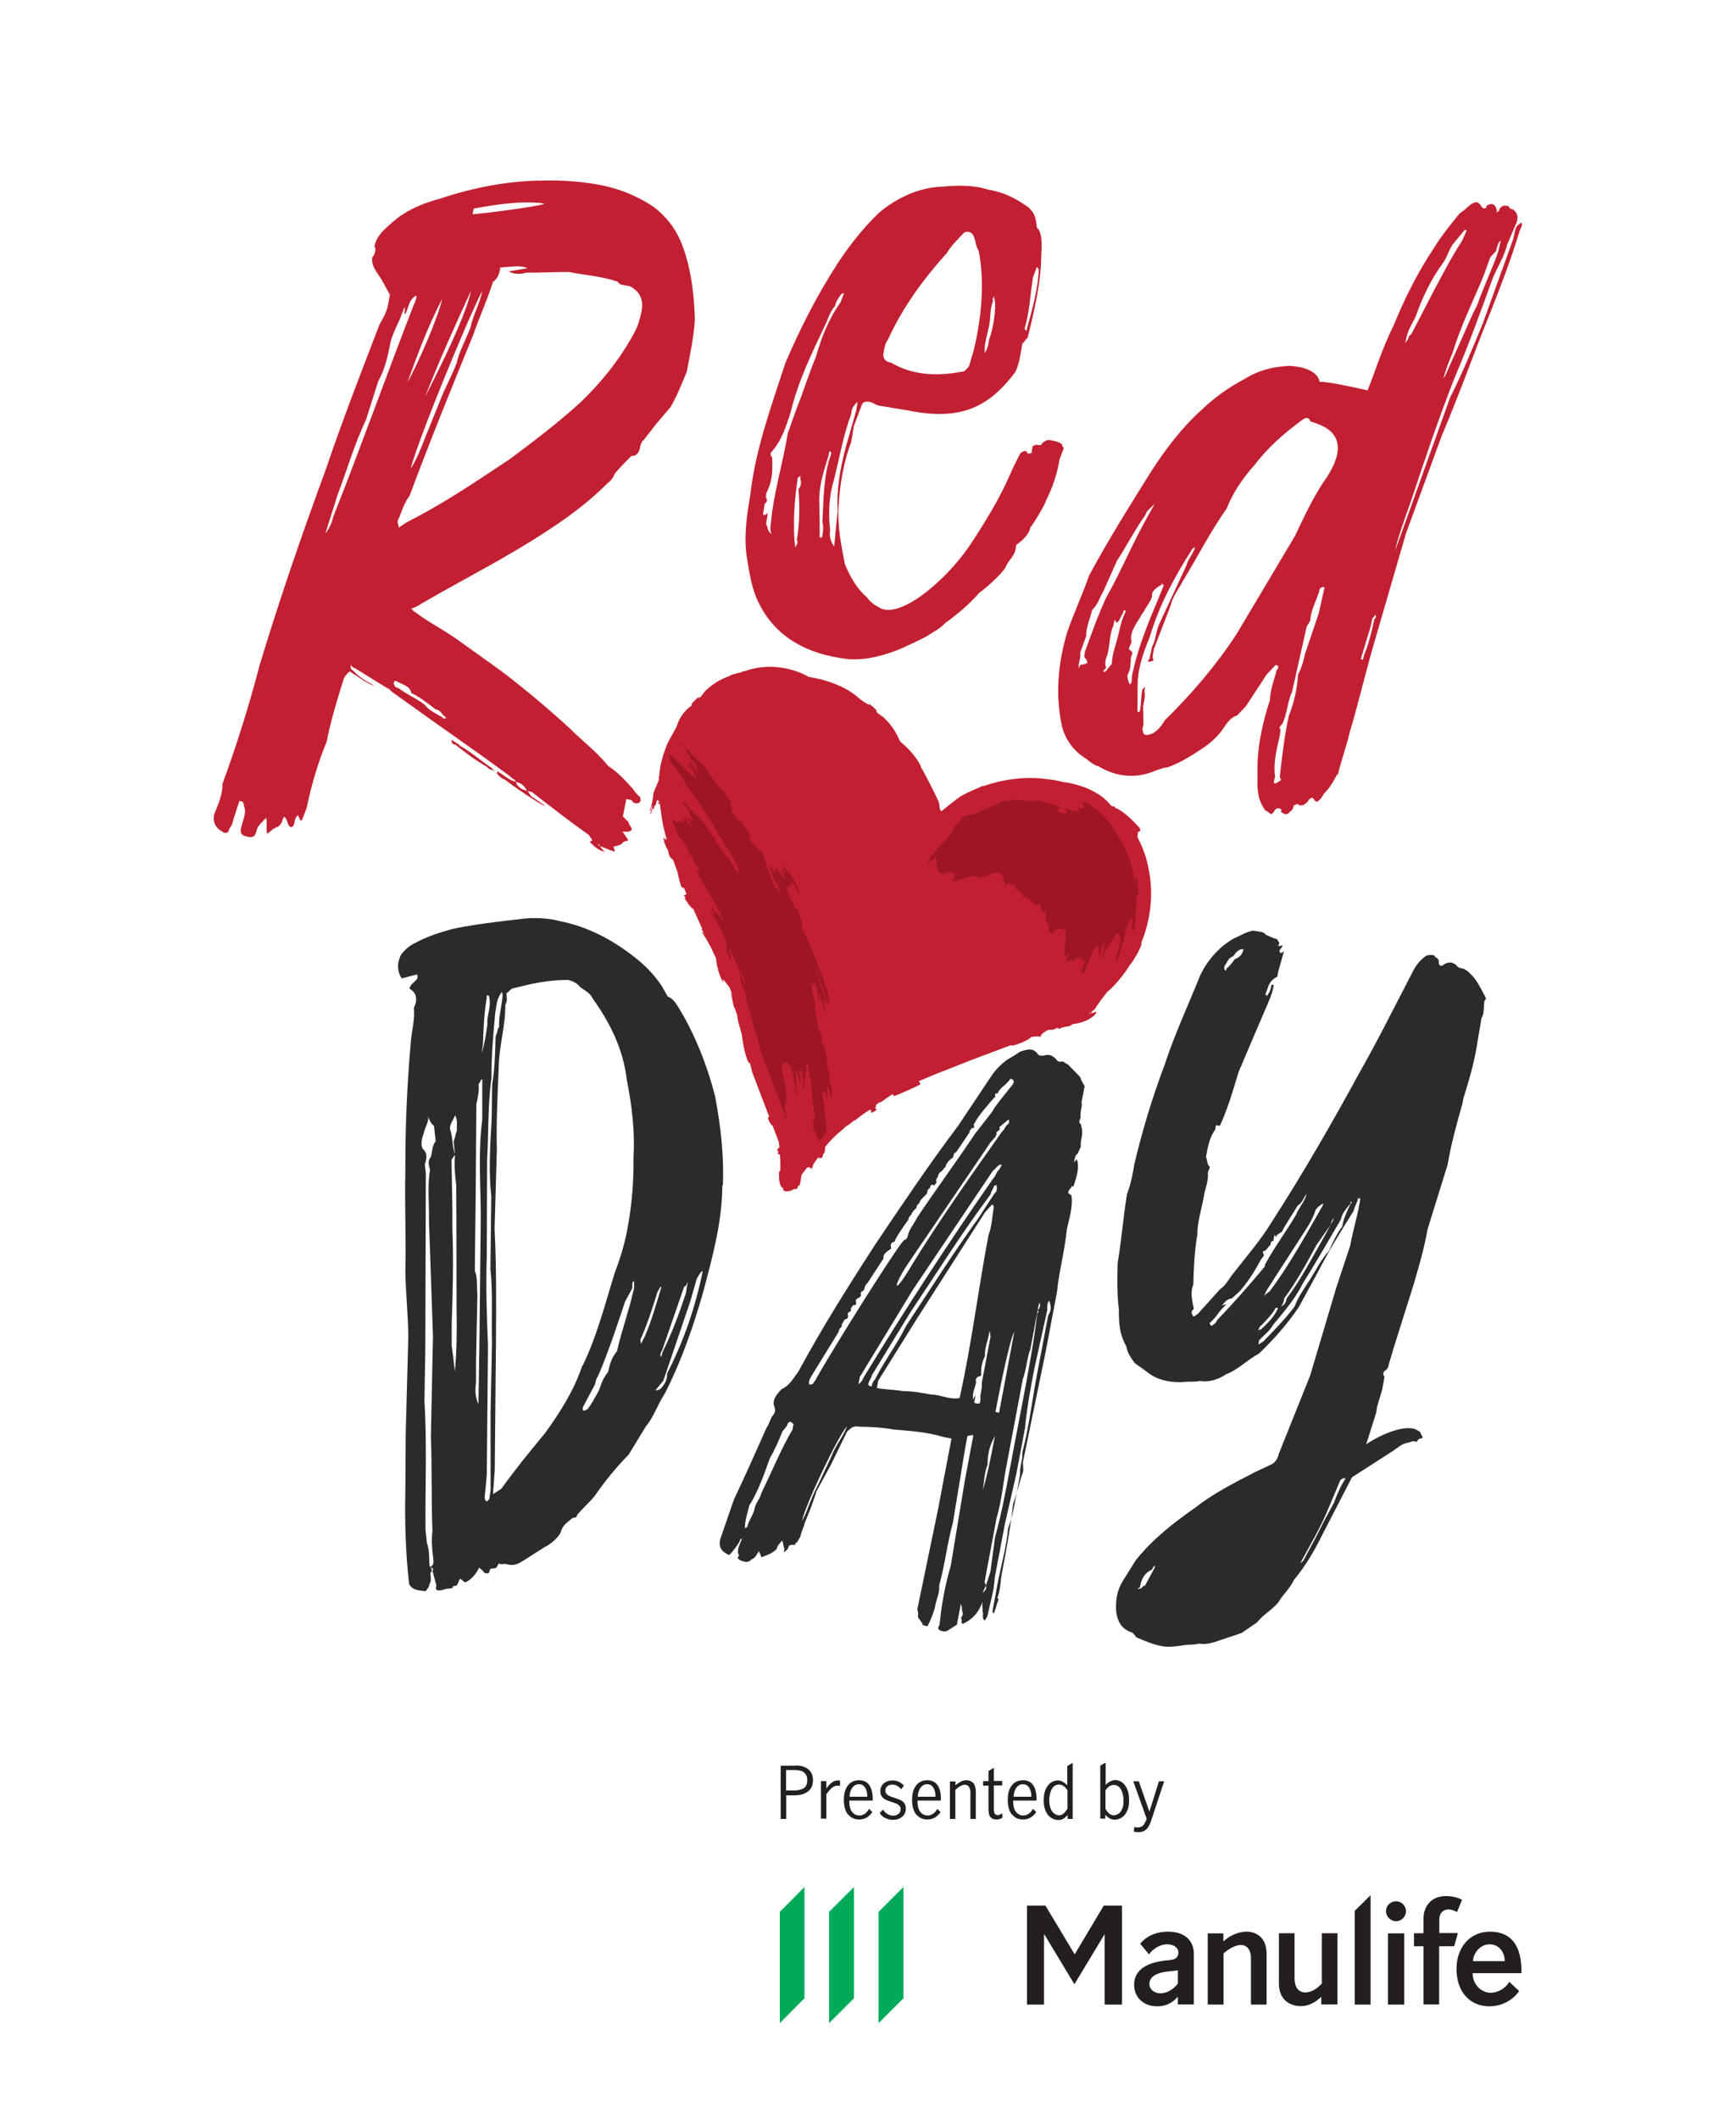
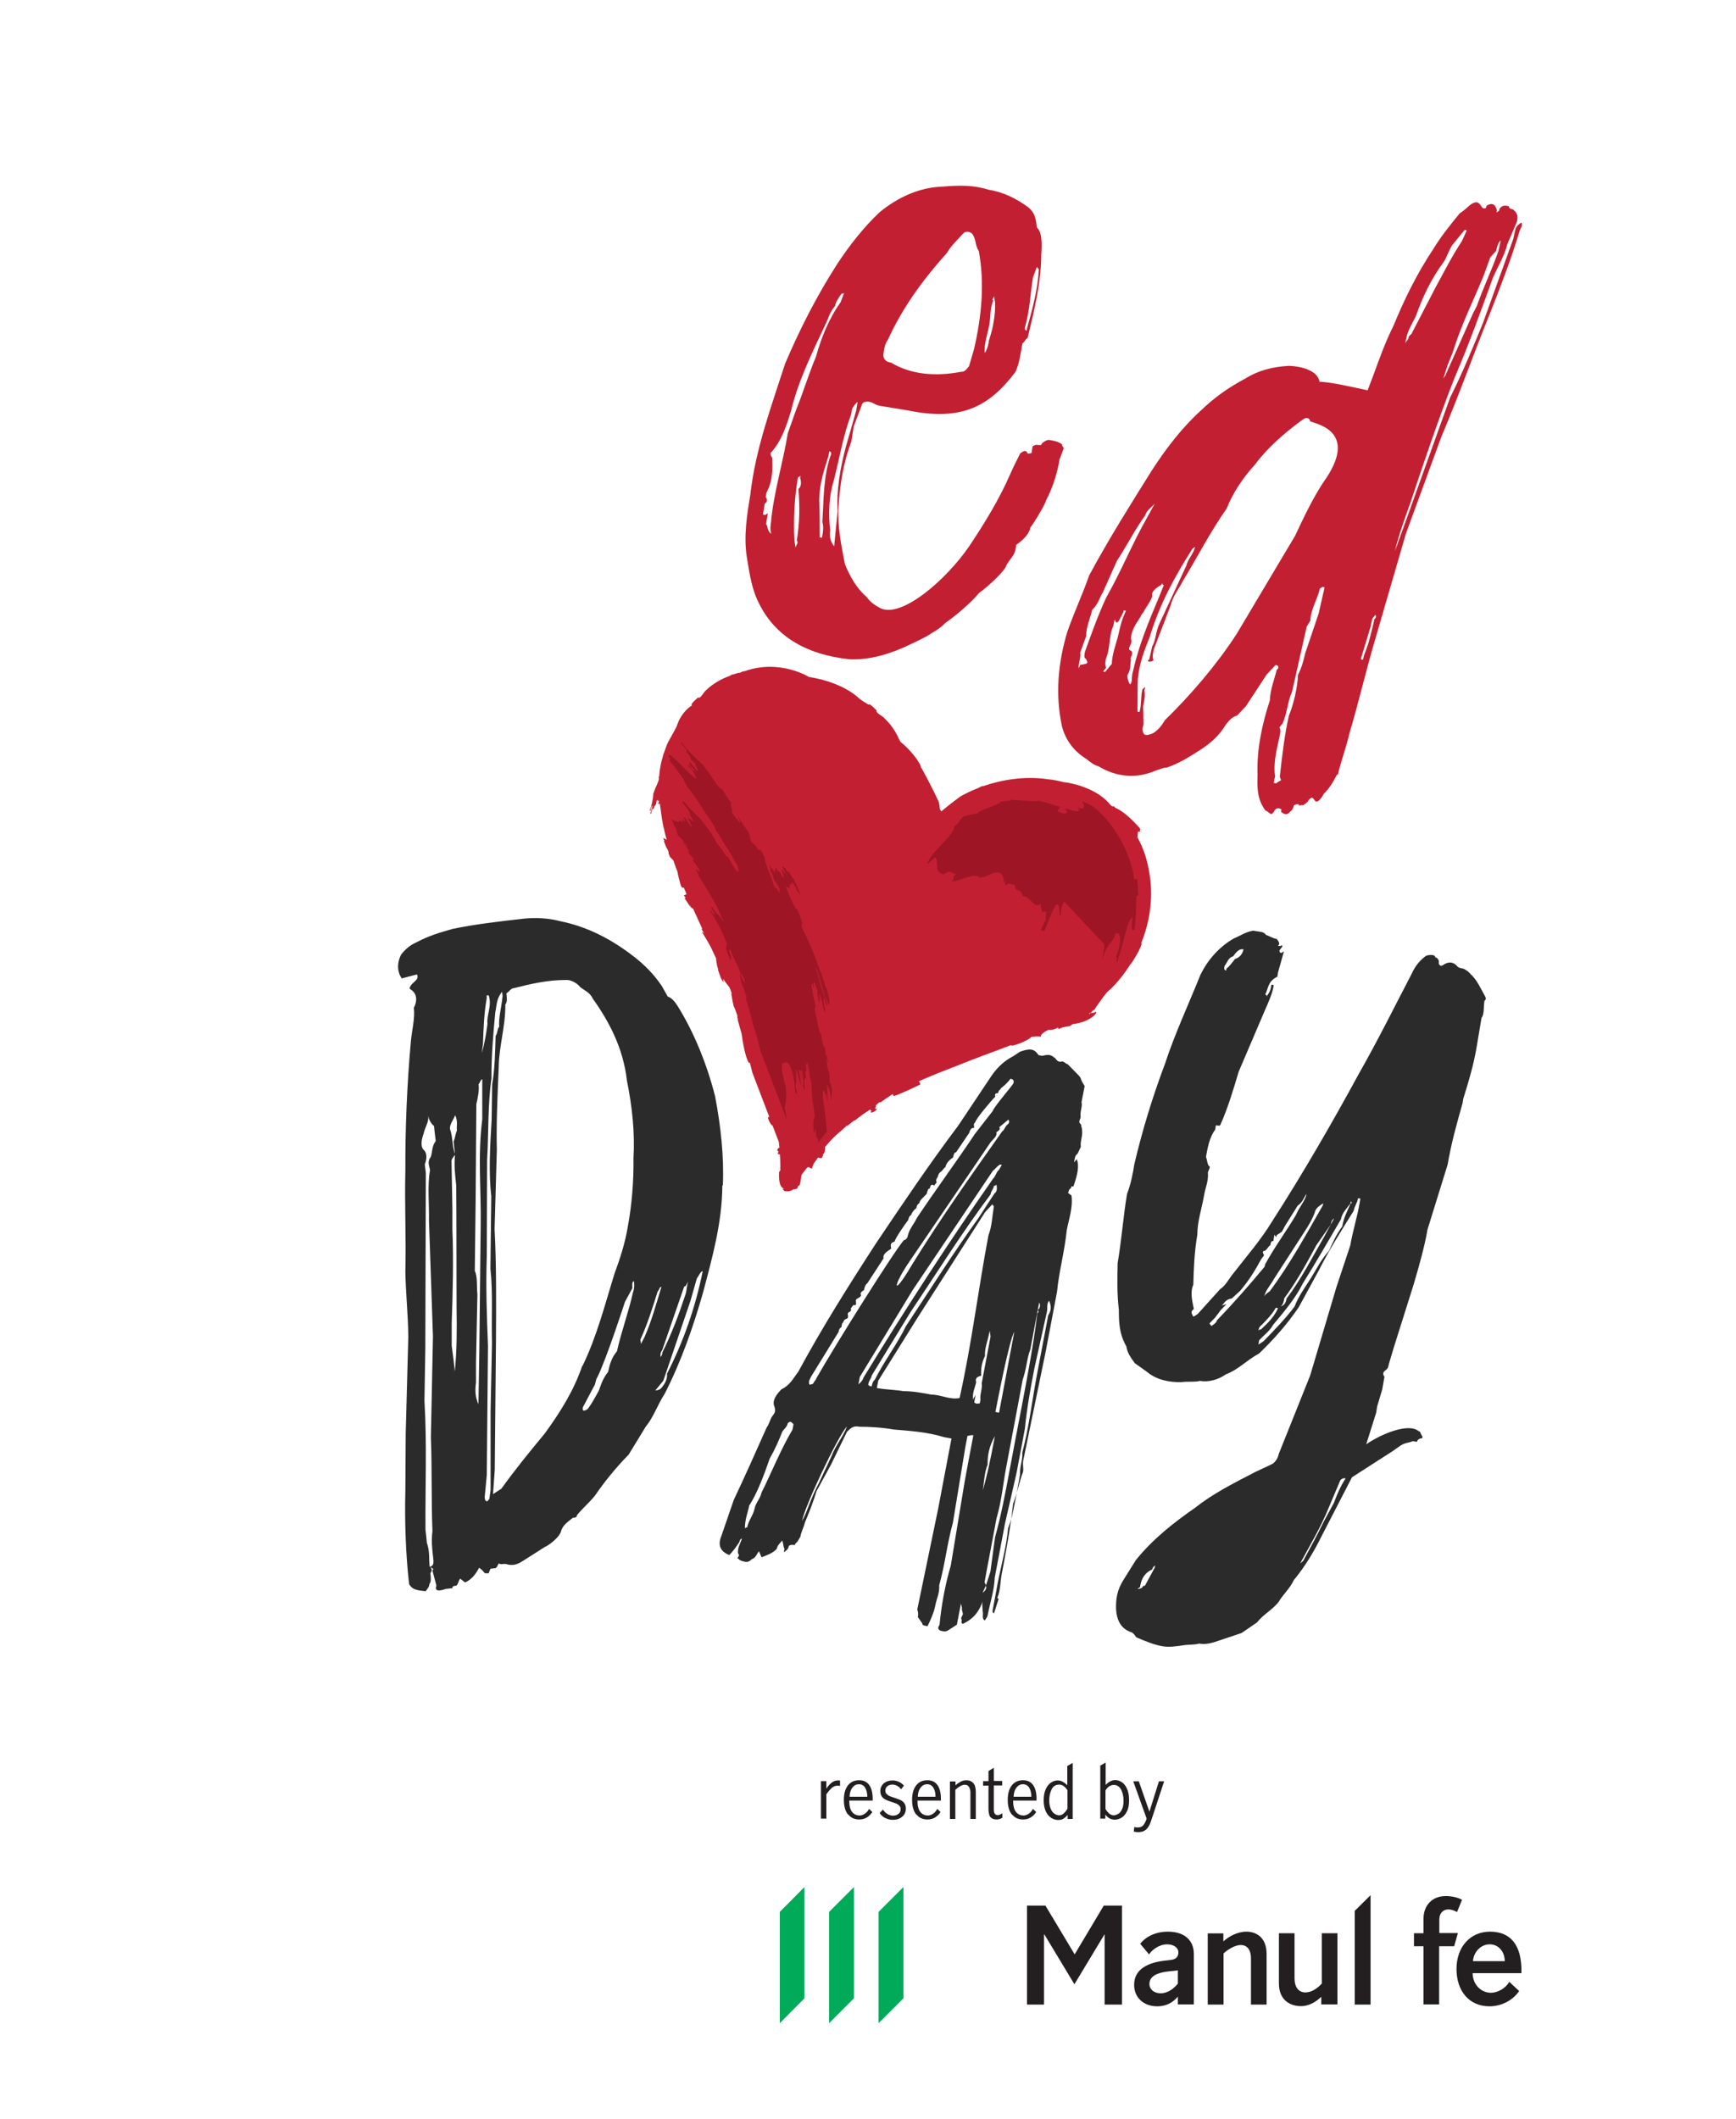
<svg xmlns="http://www.w3.org/2000/svg" id="Layer_1" data-name="Layer 1" viewBox="0 0 100 122.04">
  <defs>
    <style>
      .cls-1 {
        fill: #9e1625;
      }

      .cls-1, .cls-2 {
        fill-rule: evenodd;
      }

      .cls-1, .cls-2, .cls-3, .cls-4, .cls-5, .cls-6, .cls-7 {
        stroke-width: 0px;
      }

      .cls-2, .cls-6 {
        fill: #c22032;
      }

      .cls-3 {
        fill: none;
      }

      .cls-4 {
        fill: #00aa59;
      }

      .cls-5 {
        fill: #2b2b2b;
      }

      .cls-8 {
        clip-path: url(#clippath);
      }

      .cls-7 {
        fill: #231f20;
      }
    </style>
    <clipPath id="clippath">
      <rect class="cls-3" x="44.92" y="101.52" width="42.72" height="14.99" />
    </clipPath>
  </defs>
  <g>
    <g>
      <path class="cls-5" d="M41.61,68.29c-.02,2.15-.57,4.1-1.12,6.18-.56,1.95-1.24,3.92-2.2,5.8-.44.68-.63,1.33-1.09,1.89l-.99,1.62c-.7.71-1.38,1.54-1.94,2.36-.34.42-.7.71-1.04,1.13.01.12-.11.14-.24.15-.36.29-.6.45-.69.83-.1.26-.57.69-.94.86l-1.21.77c-.24.15-.49.31-.88.23-.27-.1-.38.04-.53-.07-.11.14-.1.26-.23.28l-.26.03-.1.26h-.13c-.13.03-.14-.1-.28-.21l-.14-.11c-.21.4-.44.68-.81.85l-.28-.22c-.11.14-.1.26-.21.4-.13.01-.26.03-.24.15l-.38.04c-.5.18-.64.07-.54-.19l-.23-.86c.11-.14-.01-.12-.16-.23.26-.03.23-.28.2-.53-.06-.5-.11-1-.04-1.51-.07-1.76-.02-3.65-.09-5.41l.12-5.81-.23-6.66c.02-1.01-.1-2.01.06-2.91-.03-.25-.18-.48.04-.76.1-.26.06-.64.29-.92l-.06-.5-.04-.37c-.14-.11-.3-.34-.33-.59.04.37-.19.65-.27,1.04-.1.26-.19.65-.03.89.28.22.2.61.1.87l.06.5-.03,10.09-.05,3.03c.15,2.5.04,4.91.06,7.43.03.25.06.5.08.75.18.48.11,1,.16,1.37.14.11.16.23.04.37.03.25.06.5-.06.64.01.12-.1.26-.21.4-.66-.05-.8-.16-.95-.4l-.03-.25c-.15-1.37-.24-3.25-.19-5.15l.02-3.28.15-5.57c-.01-1.26-.15-2.5-.17-3.76.05-1.9-.05-3.9,0-5.8-.01-2.4.09-4.93.32-7.48.06-.64.24-1.29.17-1.91.21-.4.17-.78-.11-1l-.14-.11c.09-.39.6-.45.43-.81l-.88.23c-.31-.47-.24-.98-.03-1.38.34-.42.59-.57.96-.74.61-.32,1.24-.52,2-.73,1.27-.27,2.68-.43,4.09-.59.64-.07,1.43-.04,2.09.14,1.6.32,2.98,1.05,4.26,2.04.57.44,1.15,1,1.62,1.71l.33.59c.27.1.43.33.58.56.95,1.53,1.68,3.34,2.15,5.18.33,1.73.52,3.47.45,5.12ZM26.3,75.32c-.01-2.39,0-4.67-.02-7.06-.07-.62-.13-1.12-.07-1.76l-.08-.75c.1-.26.09-.39.19-.65-.03-.25.07-.51-.1-.87-.1.26-.33.54-.3.79.18.48.11,1,.3,1.48-.11.14-.23.28-.21.4l.05,2.77v1.14c.07,1.76.02,3.65-.04,5.43v1.26c.07.5.13,1,.18,1.49.12-1.27.12-2.41.1-3.67ZM27.8,62.16c-.13.01-.11.14-.23.28.04.37-.04.76-.13,1.15l-.04,5.43-.05,4.17c.17.36.1.87.15,1.37l-.08,3.92v1.14c-.07.51-.03.89.14,1.25l.05-3.03.08-7.32c.03-2.02-.18-3.89.09-6.06v-2.27ZM28.16,57.33h-.13s.01.14.01.14c-.16.9-.19,1.79-.22,2.67l-.07.51c.19-.65.26-1.16.33-1.68-.06-.5.27-1.04.07-1.65ZM28.76,59.16c-.06-.5.13-1.15.19-1.79,0,0-.01-.12-.03-.25-.34.42-.3.79-.39,1.18-.12,1.27-.23,2.55-.22,3.81-.22,1.54-.16,3.17-.25,4.69l-.02,5.55c-.06,1.77,0,3.41.07,5.16l-.07,7.45-.12,1.27c.01.12.03.25.16.23l.11-.14.07-.51v-4.54s.08-3.92.08-3.92c-.04-1.51.06-2.91-.09-4.28l.05-4.17c-.16-1.37-.07-2.89.02-4.42l.03-2.02c.16-.9.17-1.91.2-2.8.11-.14.09-.39.2-.53ZM33.56,78.66c.84-1.74,1.29-3.55,1.86-5.38.3-.79.59-1.71.74-2.61.24-1.29.35-2.69.33-3.95.09-1.52-.08-3.02-.38-4.5-.21-1.87-1.04-3.41-1.96-4.7-.17-.36-.44-.45-.73-.67-.16-.23-.57-.44-.83-.41-1.04,0-2.05.23-2.94.46-.26.03-.24.15-.48.31.03.25.06.5-.06.64.01,1.26-.37,2.44-.38,3.57-.07,1.65-.15,3.3-.11,4.8l-.13,4.56c.11,2.13.09,4.28.08,6.42l-.07,7.45-.1,1.4.48-.31c.79-1.1,1.58-2.07,2.5-3.18.9-1.24,1.67-2.46,2.16-3.9ZM36.52,73.79c-.13.01-.1.26-.09.39l-.43.8s-1.06,3.27-1.59,4.34c-.11.14-.09.39-.2.53l-.64,1.21v.13q.03.12.27-.03c.23-.28.44-.68.66-1.08.1-.26.19-.65.53-1.07.09-.39.17-.78.51-1.19.26-1.16.66-2.22.92-3.38.1-.26.07-.51.06-.64ZM38.11,74.11c-.13.01-.11.14-.23.28-.29.92-.57,1.83-.99,2.76l.03.25.21-.4c.41-.93.69-1.97.97-2.88ZM40.48,73.21c-.13.01-.23.28-.34.42l-.37,1.3-1.56,4.59c-.23.28-.34.42-.46.56.13-.01.26-.03.37-.17.23-.28.33-.54.3-.79.96-1.87,1.64-3.84,2.06-5.91ZM38.14,77.77c-.11.14-.1.26-.09.39q.11-.14.1-.26c.53-1.07.93-2.12,1.32-3.3.1-.26.07-.51.17-.78-.11.14-.1.26-.23.28l-1.27,3.68Z" />
      <path class="cls-5" d="M57.52,92.1l-.26.81c-.11-.02-.09-.12-.07-.23.08-.42.18-.93.27-1.45.22-1.14.52-2.16.61-3.22.2-.5.28-.91.38-1.43.1-.52.22-1.14.31-1.66-.03-.44.16-.83.13-1.27.38-1.43.55-2.91.82-4.36l.67-3.53c.17-.29.2-.5.05-.85-.15.19-.08.42-.12.62l-.73,3.3c-.22,1.14-.43,2.28-.54,3.44l-.49,2.59-.66,2.89c-.2,1.04-.39,2.08-.59,3.11-.03.75-.27,1.45-.41,2.18q-.02.1-.17.29c-.19-.14-.05-.33-.12-.56.02-.1-.05-.33,0-.54-.24.71-.64,1.06-1.13,1.29-.11-.02-.09-.12-.07-.23-.09-.12.04-.21.06-.31.02-.1-.07-.23-.05-.33s-.07-.23-.05-.33l-.24,1.25-.51.33c-.13.08-.23.06-.34.04-.21-.04-.3-.16-.15-.35.11-1.16.32-2.3.65-3.43l.81-4.9.35-1.87c.06-.31.1-.52.14-.73-.11-.02-.34.04-.34.04l-.12.62-.72,4.38c-.34,1.23-.45,2.39-.79,3.61.03.44-.14.73-.22,1.14-.08.42-.26.81-.45,1.21-.21-.04-.32-.06-.3-.16l-.26-.37c.02-.1.04-.21-.03-.44l1.2-5.79c.22-1.14.43-2.28.67-3.53.02-.1.06-.31.1-.52l-.43-.08c-.94-.29-1.92-.36-2.91-.44-.64-.12-1.41-.16-1.96-.16-.32-.06-.45.02-.72.29l-.91,1.87-.85,1.56c-.28.91-.47,1.31-.67,1.81-.04.21-.2.5-.26.81l-.17.29s-.13.08-.15.19c-.11-.02-.21-.04-.34.04-.02.1-.04.21-.29.37q.02-.1.04-.21c-.09-.12-.05-.33-.14-.46-.15.19-.27.27-.31.48-.27.27-.51.33-.87.48l-.15-.35c-.15.19-.19.39-.42.46,0,0-.15.19-.36.15-.11-.02-.32-.06-.41-.18-.11-.02.02-.1.04-.21-.09-.12-.07-.23-.03-.44l.2-.5c-.11-.02-.15.19-.15.19q-.31.48-.58.75c-.51-.2-.67-.56-.47-1.06.24-.71.49-1.41.73-2.12.56-1.18,1.32-2.87,1.89-4.16.15-.19.2-.5.35-.69s.17-.29.1-.52c-.16-.35.14-.73.41-1,.49-.23.67-.63.96-1,1.37-2.54,2.94-5.03,4.5-7.43,1.54-2.29,3.08-4.58,4.71-6.74l1.85-2.77c.31-.48.73-.94,1.34-1.25l.38-.25c.59-.21.81-.17,1.07.2l.21.04c.47-.13.55,0,.75.14.09.12.17.25.41.18.11.02.19.14.3.16l.65.66.09.12c.07.23.16.35.24.48-.06.31-.12.62-.18.93.07.23-.1.52-.05.85-.04.21-.17.29.03.44-.02.1.07.23.05.33.05.33-.12.62-.07.95l-.19.4c-.13.08-.15.19-.2.5l.15-.19c.16.35.06.87-.19,1.58l-.11-.02-.02.1c-.13.08-.15.19-.17.29l.19.14c.1.66-.15,1.37-.27,1.99-.13,1.27-.45,2.39-.56,3.55-.22,1.14-.43,2.28-.65,3.43l-1.3,6.31c-.04.21.03.44-.01.64-.22.6-.34,1.23-.57,1.83-.15,1.37-.4,2.72-.66,4.07-.08.42-.07.95-.25,1.35ZM45.7,82.02s-.09-.12-.19-.14l-.13.08c-.04.21-.17.29-.31.48-.2.5-.41,1-.74,1.58-.24.71-.71,2.01-1.17,2.68-.08.42-.26.81-.25,1.35.02-.1.13-.08.13-.08.08-.42.35-.69.43-1.1.06-.31.33-.58.39-.89.54-1.08,1.15-2.58,1.79-3.64l.06-.31ZM48.77,82.17c-.56.65-2.42,4.6-2.57,5.43.33-.58.45-1.21.97-2.18l.74-1.58c.22-.6.64-1.06.87-1.66ZM52.13,71.41c.13-.08.15-.19.15-.19.08-.42.35-.69.54-1.08,1.08-1.62,2.27-3.23,3.35-4.85l1.02-1.31c.04-.21,1.17-1.5,1.19-1.6.02-.1.04-.21-.17-.25-.29.38-.67.63-.55.54-.02.1-.13.08-.17.29-.11-.02-.23.06-.15.19-.27.27-1.13,1.29-1.17,1.5-.13.08-.04.21-.06.31-.11-.02-.23.06-.27.27l-.77,1.14c-.11-.02-.15.19-.17.29-.25.17-.4.35-.44.56-.13.08-.15.19-.27.27s-.15.19-.17.29q-.15.19-.06.31l-.15.19c-.19-.14-.23.06-.25.17-.11-.02-.15.19-.17.29-.15.19-.4.35-.44.56-.13.08-.15.19-.17.29-.13.08-.27.27-.29.38-.13.08-.15.19-.17.29-.15.19-.75,1.04-.79,1.25-.23.06-.25.17-.19.4-.25.17-.51.33-.44.56l-.94,1.44c-.13.08-.17.29-.19.39-.13.08-.25.17-.17.29-.04.21-.36.15-.29.38-.02.1.07.23-.15.19l-.15.19c.07.23-.15.19-.17.29-.02.1.07.23-.06.31-.23.06-.15.19-.27.27l-.04.21c-.13.08-.15.19-.17.29l-1.6,2.6c-.02.1-.15.19-.08.42.11.02.23-.06.23-.06.02-.1.15-.19.17-.29,1.16-2.04,4.48-7.32,5.05-7.97ZM57.23,67.86c.15-.19.18-.39.31-.48l.17-.29-.11-.02c-.25.17-.27.27-.4.35l-4.62,6.87-3.05,5.01-.08.42c.13-.08.27-.27.29-.38,2.41-3.95,4.9-7.78,7.48-11.48ZM50.39,79.47c.54-1.08,1.27-2.02,1.8-3.1,1.39-2.1,2.66-4.12,4.16-6.2.31-.48.62-.96.94-1.44.13-.08.17-.29.1-.52-.02.1-.13.08-.13.08-.04.21-.17.29-.2.5-1.63,2.17-3.06,4.47-4.6,6.76l-2.24,3.66c-.04.21-.17.29-.2.5-.02.1.09.12.19.14.02-.1.06-.31.19-.39ZM55.28,80.5c.69-3.09,1.07-6.25,1.66-9.36.2-.5.22-1.14.31-1.66l-.09-.12-.42.46-3.93,6.14-2.22,3.56-.08.42c.53.1,1.09.1,1.52.18.55,0,1.09.1,1.62.2.55,0,1.05.31,1.62.2ZM58.09,64.48l-.53.44c.09.12-.04.21-.17.29.07.23-.19.4-.33.58l-4.6,6.76c-1.06,1.52-1.09,2.27.05.33,1.6-2.6,3.41-5.16,5.22-7.72.13-.08.17-.29.29-.38s.15-.19.06-.31ZM56.48,80.62c-.05-.33.12-.62.07-.95l.51-2.7-.05-.33-.02.1c-.1.52-.28.91-.25,1.35-.19.4-.24.71-.22,1.14-.23.06-.36.15-.29.37-.06.31-.22.6-.18.93l-.02.1.17-.29-.08.42q.09.12.32.06l.04-.21ZM56.59,85.91c.3-1.02.48-1.95.68-2.99l.04-.21c-.33.58-.43,1.1-.42,1.64-.2.5-.2,1.04-.29,1.56ZM59.74,75.65q.13-.08.04-.21c.13-.08.17-.29.08-.42l-.08.42-.43,2.28c-.2.5-.22,1.14-.44,1.74l-.39,2.08-.55,2.91c-.18.93-.27,1.99-.57,3.01l-.39,2.08c-.1.52-.2,1.04-.29,1.56-.02.1.09.12.07.23l-.19.4c.13-.08.27-.27.19-.4l.26-.81.27-1.99c.34-1.22.6-2.57.83-3.82s.49-2.59.75-3.94c.31-1.66.65-3.42.85-5.11ZM58.44,76.69c-.29.37-1.04,4.32-1.1,4.63l.21.04.88-4.67Z" />
      <path class="cls-5" d="M81.94,82.72l-.02.12c-.13-.02-.28.08-.3.2l-.25-.04c-.15.1-.4.06-.7.26l-.44.31-2.35,1.51-1.75,3.39c-.4.82-.95,1.75-1.6,2.53-.21.47-.68.9-.87,1.25-.34.45-.91.74-1.25,1.19-.3.2-.59.41-.89.61l-1.52.51c-.28.08-.55.16-.93.1-.28.08-.53.04-.93.1-.4.06-.81.12-1.19.05-.51-.09-1-.3-1.49-.51-.11-.15-.21-.29-.34-.31-.62-.23-.79-.77-.83-1.28-.02-.64.06-1.13.42-1.71l.72-1.15c.99-1.23,2.2-2.17,3.38-2.99,1.06-.84,2.2-1.41,3.49-2.08l1-.47c.15-.1.32-.33.36-.57l1.81-4.52,1.51-5.08.8-2.41c.15-.86.42-1.71.54-2.45l.04-.25-.13-.02c-.04.25-.21.47-.25.72-.72,1.15-1.44,2.3-2.03,3.47-.38.7-.76,1.4-1.14,2.09-.7,1.03-1.5,1.91-2.28,2.66-.72.39-1.21.94-1.91,1.2-.44.31-1,.47-1.5.38-.28.08-.66.02-1.06.07-.66.02-1.42-.11-1.99-.59l-.7-.5c-.21-.29-.43-.58-.49-.97-.4-.7-.43-1.34-.43-2.11-.11-.91-.09-1.79-.07-2.68.23-1.36.33-2.74.54-3.98.23-.6.34-1.21.42-1.71.46-1.96,1.05-3.89,1.77-5.8.55-1.69,1.37-3.45,2.04-5.12.4-.82,1.06-1.6,1.92-2.09.42-.18.72-.39,1.12-.45l.38.06c.13.02.25.04.36.19.13.02.36.19.62.23.11.15.21.29.06.39l.13.02c.15-.1.13.02.13.02l-.17.23s-.02.12.11.15l.15-.1-.34,1.21-.04.25c-.57.28-.51.68-.7,1.03,0,0,.13.02.11.15l.02-.12c.17-.23.19-.35.23-.6l.13.02-.02.12c-.06.37-.27.84-.48,1.32l-1.52,3.56c-.29.97-.61,2.06-1.03,3q-.02.12-.15.1l-.13-.02-.04.25c-.34.45-.44,1.07-.53,1.56.09.27.06.39.17.54.13.02-.04.25-.06.37.04.52-.15.86-.23,1.36-.13.74-.38,1.46-.38,2.22-.17.99-.21,2-.23,2.88-.21.47-.04,1.01.03,1.4-.15.1-.17.23-.06.37-.02.12.13.02.13.02l.15-.1,1.29-1.43c.3-.2.49-.55.66-.78l1.33-1.68c.34-.45.68-.9,1.03-1.48,1.77-2.75,3.44-5.65,4.96-8.44,1.12-1.97,2.11-3.97,3.08-5.83.21-.47.53-.8.82-1,.28-.08.53-.04.51.09.13.02.23.17.21.29-.02.12.09.27.23.17q.44-.31.78,0c.11.15.23.17.36.19s.36.19.47.33c.34.31.53.73.83,1.28,0,0,.11.15-.04.25-.06.37,0,.76-.17.99-.1.62-.19,1.11-.29,1.73-.17.99-.46,1.96-.76,2.92l-.04.25c-.34,1.21-.65,2.3-.86,3.54l-1.16,3.74c-.17.99-.48,2.08-.8,3.17l-1.14,3.62-.29.97c-.02.12-.04.25-.19.35-.15.1-.17.23-.06.37l-.13.74-.29.97-.06.37-.57,1.81c.89-.61,2.44-1.24,3.01-.76.13.02.11.15.21.29ZM66.54,90.16q-.15.1-.17.23c-.42.18-.61.53-.68.9l-.02.12-.15.1s.13.02.28-.08c0,0,.02-.12.15-.1.19-.35.38-.7.57-1.05l.02-.12ZM74.67,69.93c.21-.47.53-.8.59-1.17-.17.23-.21.47-.51.68l-.72,1.15-.19.35-.3.2-.02.12-.11-.15-.06.37c-.13-.02-.15.1-.17.23-.15.1-.17.23-.32.33-.13-.02-.15.1-.04.25l-.17.23c-.38.7-.74,1.27-1.22,1.83l-.47.43c-.4.06-.44.31-.59.41l.28-.08-.32.33-.34.45-.32.33.11.15c.15-.1.3-.2.32-.33.95-.98,1.92-2.09,2.75-3.09l.02-.12c.57-1.05,1.25-1.95,1.79-2.87ZM71.62,54.67c-.25-.04-.42.18-.59.41-.28.08-.32.33-.49.55l-.02.12s-.02.12.11.15l.02-.12c.15-.1.32-.33.49-.55.28-.08.44-.31.49-.55ZM72.63,76.57c.47-.43.78-.76.99-1.23l-.13-.02c-.19.35-.51.68-.82,1-.15.1-.17.23-.19.35.02-.12.15-.1.15-.1ZM77.81,69.19l-.02.12c-.17.23-.49.55-.55.92-.74,1.27-1.48,2.55-2.2,3.7-.4.82-1.06,1.6-1.71,2.38-.19.35-.49.55-.8.88l-.04.25.3-.2c.63-.65,1.27-1.31,1.78-1.99.23-.6.57-1.05.93-1.62.36-.57.57-1.05,1.06-1.6.21-.47.42-.94.76-1.4.08-.49.27-.84.48-1.32.13.02.02-.12.02-.12ZM72.82,74.7c.02-.12.17-.23.32-.33,1.18-1.58,2.13-3.33,3.06-4.95l.02-.12c-.3.2-.44.31-.49.55-.23.6-.57,1.05-.93,1.62l-1.41,2.18c-.19.35-.51.68-.57,1.05ZM75.8,71.77c-.57,1.05-1.14,2.09-1.82,3-.02.12-.06.37-.21.47.28-.08.32-.33.34-.45.85-1.13,1.44-2.3,2.17-3.57.19-.35.38-.7.57-1.05-.15.1-.17.23-.19.35l-.87,1.25ZM77.47,85.14c-.13-.02-.28.08-.3.2l-.65,1.54c-.44,1.07-.99,1.99-1.56,3.04l-.19.35c.04-.25.32-.33.34-.45.38-.7.76-1.4,1.16-2.22.19-.35.38-.7.57-1.05.48-1.32.76-1.4.63-1.42Z" />
    </g>
    <g>
-       <path class="cls-6" d="M35.9,47.95l.3.45-.28.08c-.18.23-.3.2-.58.28l.08.28c-.38-.07-.6-.25-.85-.3l-.1-.15c-.03.13.1.15.1.15.1.15.2.3.33.33-.38-.07-.6-.25-.93-.58l.15-.1-.2-.3c-1.03-.73-2.16-1.6-3.29-2.48l-.25-.05c-.2-.3-.3-.45-.68-.53.03-.13-.23-.18-.33-.33l-1.48-1.08-3.08-2.18-2.28-1.63s-.1-.15-.23-.18l-1.86-1.15q-.13-.02-.23-.18c-.05.25.08.28.08.28.33.33.55.5.9.7.83.43-.03.13-.7-.4-.13-.03-.23-.18-.35-.2-.15.1-.33.33-.35.45-.38,1.23-.73,2.33-.97,3.58-.5,1.2-.9,2.56-1.15,3.81l-.28.73-.13-.03c.03-.13-.1-.15-.08-.28-.3.2-.13.63-.4.7-.25-.05-.18-.43-.4-.6-.15.1-.07.38-.38.58-.28.08-.45.3-.6.4-.1-.15.02-.78-.08-.93-.03.13-.15.1-.18.23-.15.1-.33.33-.38.58-.05.25-.2.35-.45.3-.25-.05-.5-.1-.43-.48.07-.38.3-.85.22-1.13-.08-.28-.05-.4-.18-.43l-.13-.03-.32.98c-.03.13-.07.38-.25.6-.05.25-.2.35-.43.18-.35-.2-.55-.5-.45-1,.25-.6.5-1.2.47-1.73.85-2.31,1.57-4.64,2.15-6.87,1.12-3.69,2.37-7.35,3.8-11.23.95-2.81,2.03-5.59,3.1-8.37.2-.35.4-.7.48-1.08.05-.25.1-.5.12-.63l-.48-.88-.3-.45c-.2-.3-.28-.58-.23-.83.18-.23.22-.48.12-.63.07-.38.25-.6.43-.83.33-.33.8-.75,1.1-.95.75-.5,1.45-.75,2.28-.98,1.95-.65,3.98-1.03,5.94-1.03,1.18-.03,2.33.07,3.33.27,1.13.22,2.21.7,3.01,1.25.68.53,1.2,1.15,1.56,2,.53,1.28.75,2.76.81,4.46-.05.9-.27,2.03-.47,3.03-.25.6-.53,1.33-.93,2.03l-.85,1-.7.9c-.15.1-.2.35-.22.48-.05.25-.23.48-.48.43q-.98.98-1,1.1c-.03.13-.2.35-.35.45-.98.98-2.05,1.81-3.26,2.61-2.4,1.61-5.01,2.91-7.52,4.37-.15.1-.3.2-.58.28.13.03.1.15.23.18.68.53,1.5.95,2.31,1.5l2.28,1.63c1.03.73,2.93,2.28,4.36,3.61.65.65,1.56,1.35,2.18,2.13.58.38,1,.85,1.43,1.33.1.15.2.3.43.48-.03.13.08.28-.05.25-.02.13-.15.1-.28.08-.13-.02-.1-.15-.23-.18l-.25-.05-.2,1,.33.33c-.02.13.2.3.18.43-.18.23-.4.05-.55.15ZM23.85,17.53s.22-.48.1-.5c-.45.3-.4.7-.6,1.05-.13-.03.02-.13-.05-.4l-.28.73c-.22.48-.45.95-.53,1.33-.15.75-.3,1.5-.7,2.21l-.7,2.21c-.68,1.43-1.1,2.91-1.65,4.36l-.7,2.21c.18-.23.38-.58.45-.95,1.58-3.99,3.05-8.12,4.65-12.24ZM25.75,41.37c-.13-.03-.1-.15-.23-.18-.1-.15-.2-.3-.45-.35-.45-.35-.9-.7-1.38-.93-.05-.4-.55-.5-.9-.7-.13-.02-.2.35.18.43.45.35,1.05.6,1.5.95.2.3.68.53,1.03.73-.02.13.13.02.25.05ZM29.22,26.55c1.38-1.03,2.76-2.06,4.18-3.34,1.13-1.08,2.15-2.31,2.95-3.71.2-.35.4-.7.48-1.08.32-.98.17-1.53-.53-1.93l-.38-.07c-.13-.02-.25-.05-.35-.2-.85-.3-1.88-.37-2.76-.55-.78-.02-1.7.05-2.48.03-.28.08-.68.13-1.03-.07l1.08-.18c-.35-.2-1.03-.07-1.55-.05-.05.25-.12.63-.43.83-.35,1.1-.8,2.06-1.13,3.03-1.28,3.13-2.55,6.27-3.68,9.3-.35.45-.45.95-.68,1.43-.03.13.08.28.05.4l.45-.3c2.03-1.03,3.83-2.23,5.79-3.54ZM25.47,17.21c-.85,1.65-1.43,3.23-2,4.81.6-1.05,1.8-3.81,2-4.81ZM24.58,24.98c.25-.6.53-1.33.78-1.93.28-.73.68-1.43.95-2.16.13-.63.53-1.33.8-2.06.12-.63.53-1.33.67-2.08-.85,1.65-3.63,8.4-4.13,10.25.38-.58.65-1.3.93-2.03ZM27.13,16.75c-.93,2.03-1.85,4.06-2.65,6.12,1.7-3.31,2.48-5.24,2.65-6.12ZM28.31,44.22c.1.15.23.18.23.18-.13-.03-.38-.07-.48-.23-.7-.4-1.15-.75-1.83-1.28-.13-.03-.25-.05-.2-.3.1.15.35.2.45.35.7.4,1.25.9,1.83,1.28ZM31.38,11.74l-.25-.05c-1.15-.1-2.36.05-3.71.3,0,0-.13-.03-.15.1l-.05.25c.53-.03,3.73-.43,4.16-.61ZM29.71,45.02c.08.28.3.45.68.53l.2.3.8.55c.1.15-1.4-.8-2.31-1.5-.13-.03-.35-.2-.45-.35l.02-.13c.35.2.68.53,1.05.6Z" />
      <path class="cls-6" d="M61.26,25.86l-.23.61c-.12.76-.39,1.62-.77,2.34-.04.25-.92,1.66-.9,1.54-.06.38-.38.72-.82,1.03l-.04.25c-.06.38-.36.59-.54.95-.04.25-.96,1.14-1.55,1.56-.48.57-1.23,1.22-1.97,1.75-.31.34-.73.53-1.03.74-.57.3-.99.49-1.4.68-1.11.47-2.06.7-3.09.66-2.54-.28-4.44-1.37-5.37-3.59-.28-.69-.4-1.49-.53-2.29-.19-1.2.01-2.46.2-3.59.3-2.67,1.22-5.11,2.01-7.57.83-1.94,1.79-3.85,3-5.73.69-1.05,1.5-2.09,2.43-2.97,1.05-.87,2.31-1.44,3.61-1.48,1.05-.09,1.83-.09,2.69.18.88.14,1.6.52,2.29,1.02.34.31.42.59.47,1.11-.02.13.38.06.26,1.6,0,1.55-.39,3.17-.78,4.79-.15.11-.17.23-.31.34-.1.63-.18,1.14-.39,1.62-1.48,1.96-3.06,2.87-6.19,2.23l-1.64-.27c-.25-.04-.36-.19-.61-.23-.25-.04-.4.06-.42.19l-.46,1.22-.14.88c-.46,1.22-.66,2.48-.74,3.76-.06,1.16.16,2.23.37,3.3.28.69.68,1.41,1.25,1.89.21.29.44.46.8.65,1.2.58,3.75-1.59,5.11-3.57.86-1.29,1.73-2.7,2.36-4.15.21-.48.4-.84.58-1.2.15-.11.29-.21.4-.06q-.02.13.25.04l.06-.38q.15-.11.27-.09c.13.02.25.04.27-.09.15-.11.29-.21.42-.19.25.04.5.08.74.25-.02.13.11.15.09.27ZM48.48,16.91c-.17.23-.33.46-.38.72-.31.34-.38.72-.56,1.07-.79,1.68-1.56,3.24-1.98,4.99-.27.86-.54,1.72-1.17,2.4q-.02.13.09.27c.02.65.05,1.3-.33,2.02l-.04.25c.11.15.09.27-.06.38l-.1.63.13.02.15-.11c-.04.25-.08.5-.1.63.11.15.06.4.3.57-.09-.27-.04-.52-.02-.65.14-1.66.68-3.39.97-5.15l.48-1.35c.44-1.09.73-2.08,1.14-3.05.31-1.11.75-2.21,1.42-3.14l.23-.61c-.02.13-.15.11-.15.11ZM45.84,31.5c.02-.13.17-.23.06-.38.16-1.01.18-1.91.09-2.96.15-.11.19-.36.1-.63l.02-.13-.15.11-.02.13c-.18,1.14-.24,2.29-.18,3.47l.06.4ZM47.37,30.85c.04-.25.08-.5,0-.78.08-1.28.05-2.71.51-3.93.02-.13-.11-.15-.11-.15l-.04.25c-.27.86-.52,1.6-.54,2.5.02.65.03,1.43.03,2.21l.13.02.02-.13ZM48.05,31.47l.2-2.04c-.07-1.18.14-2.44.47-3.68l.6-2.1.08-.5c-.15.11-.31.34-.33.46l-.04.25c-.46,1.22-.66,2.48-1.01,3.85-.27.86-.31,1.89-.2,2.82-.06.38.02.65.23.94ZM50.9,20.29c-.02.13-.04.25.06.4.11.15.23.17.36.19,1.18.71,2.59.81,4.06.53.13.02.27-.09.44-.32l.29-.99c.43-1.87.62-3.78.27-5.65-.21-.29-.15-.67-.36-.96-.11-.15-.36-.19-.5-.08-.31.34-.77.78-.96,1.14-1.42,1.58-2.59,3.2-3.41,5.01-.17.23-.21.48-.25.74ZM57.22,17.3c-.21.48-.14.88-.23,1.39s-.31,1.11-.27,1.64c.17-.23.21-.48.25-.74.25-.74.37-1.49.35-2.14l-.06-.4c-.02.13-.17.23-.04.25ZM59.5,15.99c-.16,1.01-.18,1.91-.47,2.9,0,0-.02.13.11.15l.02-.13c.31-1.11.62-2.23.68-3.39l-.11-.15-.23.61Z" />
      <path class="cls-6" d="M77.02,44.6c-.24.47-.45.82-.78,1.13-.03.12-.21.35-.36.44l-.12-.03c-.19-.31-.22-.18-.37-.08-.03.12-.18.22-.33.32-.12-.03-.28.07-.25-.06q-.12-.03-.28.07c-.03.12-.06.25-.21.35-.18.22-.31.19-.53.01l.03-.12q-.22-.18-.4.04s-.03.12-.18.22c-.12-.03-.22-.18-.35-.21l-.1-.15c-.39-.61-.37-1.26-.35-1.91-.06-1.46.27-2.95.71-4.29.02-.65.28-1.25.39-1.75q.15-.1.06-.25l-.12-.03-.51.54-1.2,1.83-.51.54c-.28.07-.46.29-.64.51-.42.69-.9,1.11-1.67,1.59-.46.29-1.07.68-1.78.91-.12-.03-.28.07-.55.14-1.17.52-2.32.39-3.35-.23-.25-.06-.47-.24-.69-.42-.69-.42-1.2-1.06-1.41-1.89-.38-1.79-.24-3.59.31-5.43.38-1.09.88-2.16,1.26-3.25,1.13-2.1,2.36-4.05,3.58-6,.81-1.26,1.74-2.49,2.9-3.54.67-.64,1.46-1.24,2.5-1.79.76-.48,1.6-.69,2.53-.74.65.02,1.65.24,1.76.92.53-.01,1.9.3,2.77.49l.32-.84c.35-.97.7-1.94,1.17-2.88.59-1.44,1.33-2.98,2.32-4.46.42-.69.96-1.36,1.5-2.02.31-.19.49-.41.64-.51.31-.19.43-.17.62.14q.1.15.25.06l.03-.12q.46-.29.6.27l-.03.12.15-.1.03-.12c.18-.22.31-.19.55-.14-.03.12.1.15.22.18.22.18.32.33.23.71l-.56,1.31c-.14.62-.56,1.31-.82,1.91-.7,1.94-1.4,3.88-2.22,5.79-.94,2.41-1.72,4.72-2.53,7.16-.35.97-.7,1.94-.9,2.81l.7-1.94,2.48-6.91c.71-1.41,1.3-2.85,1.89-4.29l1.75-4.85.11-.5c.06-.25.21-.35.36-.44.1.15-.08.37-.11.5-.52,1.72-1.13,3.28-1.75,4.85-.88,2.16-1.64,4.35-2.75,6.98l-2.04,5.57-1.75,6.02c-.55,1.84-.97,3.71-1.49,5.43-.2.87-.52,1.72-.69,2.46ZM66.52,29c-.18.22-.49.41-.54.66-.57.79-1.05,1.73-1.64,2.64-.27.6-.53,1.19-.8,1.79-.21.35-.29.72-.63,1.04-.11.5-.35.97-.34,1.5l-.35.97c.07.28-.14.62-.07.9.03-.12.06-.25.18-.22.28-.07.4-.04.21-.35-.12-.03-.07-.28-.04-.4.35-.97.73-2.06,1.23-3.13.86-1.51,1.48-3.07,2.34-4.58l.45-.82ZM64.04,38.27c.02-.65.28-1.25.39-1.75.11-.5.2-.87.43-1.34l-.13-.03-.03.12-.24.47c-.18.22-.15.1-.25-.06l-.08.37c-.27.59-.16,1.27-.42,1.87-.03.12-.08.37.01.53l-.18.22.12.03.36-.44ZM65.23,38.8l.06-.25c.31-1.37.9-2.81,1.46-4.13l.29-.72s-.12-.03-.1-.15l-.03.12c-.31.19-.61.39-.54.66-.06.25-.24.47-.45.82-.03.12-.18.22-.21.35-.21.35-.57.79-.56,1.32.1.15-.08.37-.11.5,0,0-.03.12.1.15.22.18-.08.37.01.53-.06.25.01.53-.2.87-.03.12.04.4.14.55.15-.1.08-.37.14-.62ZM75.47,24.21c-.1-.15-.22-.18-.37-.08l-.15.1c-.94.7-1.92,1.53-2.67,2.54-.7.76-1.29,1.67-1.62,2.52-.96,1.36-1.67,2.77-2.51,4.15-.24.47-.6.91-.71,1.41l-.97,2.53c-.06.25-.11.5-.02.65-.15.1-.28.07-.28.07,0,0-.12-.03.03-.12l.17-.75c.21-.35.2-.87.43-1.34l1.54-3.32c.08-.37.42-.69.5-1.07l-.15.1c-1.02,1.6-1.91,3.24-2.46,5.08-.29.72-.62,1.56-.69,2.47-.02.65,0,1.18-.02,1.83l.12.03.03-.12c.08-.37.04-.78.13-1.15.03-.12.15-.1.18-.22l-.06.25c.07.28-.02.65-.07.9l.02,1.05-.06.25c.04.4.16.43.59.27.31-.19.49-.41.7-.76,1.52-1.49,2.94-3.14,4.13-4.96l3.37-5.66c.5-1.07,1.01-2.13,1.6-3.04,2.28-3.15-.67-3.43-.76-3.58ZM73.8,44.93s-.1-.15-.07-.28c.13-1.15.26-2.3.51-3.42.29-.72.49-1.59.53-2.37.24-.47.32-.84.41-1.22l.78-2.31.34-1.5-.12-.03-.15.1c-.14.62-.53,1.19-.55,1.84l-.21.35-.84,3.74c-.27.59-.28,1.25-.55,1.84l-.18.22c.1.15.04.4-.02.65-.17.75-.34,1.5-.23,2.18-.03.12-.06.25-.08.37l.12.03q.15-.1.31-.19ZM78.57,37.75c.29-.72.43-1.34.6-2.09,0,0,.15-.1.06-.25l-.18.22-.11.5-.52,1.72-.03.12.12.03.06-.25ZM81.12,19.46s.03-.12.18-.22l1.4-2.7c.45-.82.92-1.76,1.52-2.67l.27-.6-.12-.03-.72.88c-.21.35-.27.6-.47.94-.75,1.01-1.25,2.08-1.63,3.17-.24.47-.45.82-.53,1.19l-.08.37c.03-.12.18-.22.21-.35ZM86.45,13.85c-.15.1-.21.35-.27.6-.18.22-.33.32-.36.44l-.35.97c-.59,1.44-1.3,2.85-1.79,4.44l-.29.72-.43,1.34c.06-.25.11-.5.29-.72.53-1.19,1.06-2.38,1.59-3.57l.24-.47c.38-1.09.85-2.03,1.23-3.13l.14-.62Z" />
    </g>
    <path class="cls-2" d="M45.08,68.47s.06.09.11.13c.22.04.39-.01.54-.12.09.05.1-.04.18-.01.05-.07.05-.22.14-.19.1-.23.08-.61.16-.67.12-.16.21-.27.27-.35,0,0,0,0,0,0,.14-.11.16.04.3.04.05-.31.22-.44.35-.64.12.08.26.03.23-.03.03-.03.06-.05.04-.14.11-.09.14-.25.13-.44.13-.15.26-.29.36-.41.43-.44.44-.38.92-.84-.14.21.54-.44.4-.24.44-.36.64-.48.92-.66.02.04.04.07.08.09-.02.02-.04.03-.06.04.03.13.3-.06.36-.14-.03-.04-.06-.04-.1-.03,0-.05.03-.1.06-.15-.01-.02-.02-.02-.04-.03.13-.1-.01-.03.25-.21l.03.03c.22-.16.47-.33.71-.49.02.03.04.07.06.11.11.02,1.53-.65,1.54-.67-.02-.07-.05-.13-.09-.18.73-.32,1.46-.61,2.19-.89,1.03-.42,2.08-.79,3.12-1.19-.03.14.99-.25,1.17-.47.22-.03.42-.04.54-.01,0-.15.19-.27.44-.4.14,0,.25.04.55-.13l.04.09c.29-.15.44-.13.65-.18.05-.03.11-.07.16-.11.93-.09,1.5-.65,1.32-.72-.1.13-.36.04-.36.1-.04.17.3-.33.26-.16.14-.23.49-.73.77-1.07.07-.06.14-.12.21-.18.42-.42.8-.89,1.12-1.41,0,.08.76-1.13.63-1.23.53-1.31.72-2.78.44-4.18-.11-.65-.32-1.29-.65-1.89,0-.02,0-.04,0-.06,0,0,0,0,0,0,0,0,0-.01,0-.02,0-.09.02-.17.02-.26.09,0,.18-.02.13-.03-.03-.04-.02-.06-.01-.08.04.03-.02-.1-.02-.1-.96-1.08-1.4-1.14-1.4-1.17-.02-.02-.09-.05-.05-.07-.04-.02-.06,0-.1-.01,0,0-.01.01-.01.02-.05-.04-.11-.09-.11-.09l-.09-.1c-.9-1.04-2.63-1.24-2.61-1.22-.3-.08-.6-.14-.91-.17-1.34-.2-2.68.03-3.75.4v-.02c-.09.03-.17.07-.26.12-.39.15-.74.32-1.04.49-.5.37-.85.65-1.1.86-.03-.04-.05-.09-.08-.13-.01-.15-.03-.29-.07-.43-.24-.54-.95-1.91-1.03-1.99.08-.01-.38-.82-1.14-1.43-.02.01-.06-.1-.09-.13-.14-.34-.34-.66-.55-.92-.13-.15-.2-.22-.38-.4l-.3-.21c-.1-.1-.12-.14-.07-.16-.14-.13-.22-.24-.43-.38-.03,0,0,.07-.07.02-.16-.09-.33-.2-.48-.31-1.08-1.04-2.93-1.27-2.93-1.27,0,0-1.68-1.06-3.72-.33-.04,0-.08.01-.13.02.01.02-.1.04-.13.07-.1-.02-.22.06-.51.12.02.02-.1.06-.13.08-.35.12-.67.3-.95.5-.16.12-.23.18-.42.36l-.22.29c-.1.1-.15.11-.17.06-.13.13-.25.2-.4.41,0,.03.07,0,.02.07,0,0-.59.33-.86,1.19,0,.01-.02.02-.02.04-.07.14-.12.23-.22.41l-.22.4c-.14.25-.21.53-.32.8l-.07.3.03-.14c-.09.31-.15.62-.18.94,0,0,0,0,0,0,0,0,0,0,0,0,0,.03,0,.06,0,.09-.02.04-.03.07-.05.12.05-.02.02.07.02.12-.12.36-.21.46-.32.81,0,.27-.11.77-.21.97h.06c.02-.14.05-.17.08-.28h.03c-.04.19-.09.35-.14.45h.06c.02-.14.05-.17.08-.28h.07c.03-.21.09-.18.13-.26l.04-.21s.05-.03.07-.06c0,.03-.02.07-.03.12.03-.05.06-.07.1-.05-.02.08-.05.13-.06.23.03-.05.06-.08.1-.05.05.36.1.69.13.92l.03.13s0,.03,0,.05l.07.34v-.07s.02.13.02.13c.04.19.09.38.15.56-.06-.02-.13-.06-.21-.11.03.07.05.14.08.2-.02,0-.03-.02-.05-.03.05.12.09.24.14.36.11.17.16.3.14.37l.08.2c.06.06.13.13.2.21.02.07.05.13.07.2,0,0,0,0,0,0,0,0,0,0,0,0,.05.14.1.29.16.43.04.24.11.51.2.82.08.15.12.13.17.11.05.13.11.25.16.38l-.16.07s.07.09.11.14l-.07.03c.14.15.34.59.49.58.18.4.36.8.54,1.19-.02-.01-.04-.02-.05,0,.06.09.12.19.18.29-.06-.08-.12-.14-.15-.11.17.26.33.53.49.83.11.23.21.45.32.68,0,.09.01.19.04.3,0,.05.01.09.02.14,0,0,0,0,0,0,.02.06.04.12.06.18,0,0-.01,0-.02,0,.09.29.2.63.32.74.01-.04,0-.1-.02-.19.1.15.22.31.36.48.04.1.09.2.13.33-.02.05,0,.18.03.32.02.13.06.3.09.44.06.11.15.35.23.6h-.03c.02.07.03.13.05.18h-.02c.08.28.15.55.23.82.13,1.05.4,1.85.47,1.65.09.35.15.59.15.59.01.03.54,1.41.97,2.54l-.07.03c-.02.08.18.49.26.47.21.54.36.94.36.94-.02-.13,0-.05.04.35-.01,0-.02-.01-.03-.01-.06.04-.11.09-.09.2.04-.01.06,0,.08.01-.04.04-.06.08-.05.16.06-.02.07.02.12.03.01.22.02.44.02.65,0,.08-.01.16,0,.25l-.07.1s-.08.9.29.95M39.75,52.14s.01,0,.02.01c.02.05.04.09.06.14-.03-.05-.05-.1-.08-.15" />
    <path class="cls-1" d="M47.12,65.87c.15-.25.32-.48.51-.69-.05-.67-.13-1.33-.23-1.97v-.41c.07.04.06.17.09-.02.02.23.06.3.12.25l.03.4c.08,0-.01-.71-.01-.95.07-.01.1.42.13.11.02.42.1.3.11.8.03-.13.05-.32.06-.56-.02-.19-.04-.13-.06-.4-.02,0-.04.03-.06-.06-.03-.25,0-.27-.05-.61-.05,0-.08-.35-.13-.45.04-.13-.05-.22-.03-.34.04.13.08.16.12.25-.02-.19-.06-.12-.08-.39-.02,0-.04.03-.06-.05-.06-.25.01-.18-.06-.46-.08.04-.21-.5-.21-.77-.15-.07-.22-.75-.38-1.39.02-.07,0-.21.07-.16-.16-.62-.17-.85-.27-1.3l.08-.04.07.25c.03-.08-.06-.37.05-.3.07.3.1.2.17.5-.07,0,.04.38.04.55.02,0,.03,0,.06.12.04-.06-.03-.36,0-.42.03.11.06.33.08.25-.03-.26-.12-.26-.11-.38.05.14.07.07.11.17l.2.84c.03-.11.07.13.1.11-.1-.38-.12-.58-.15-.79l.06-.02c.08.36.15.36.21.35-.16-.18-.48-1.29-.69-2.15h.03c.19.65.41,1.43.55,1.91.06.07-.04-.21.02-.15.07.34.12.29.17.36,0-.17-.02-.46-.16-.94-.03.02-.07-.13-.1-.18.01-.14-.12-.32-.2-.71-.03.02-.07-.13-.1-.17-.33-.97-.65-1.7-.99-2.37-.08-.22-.07-.3,0-.29-.1-.29-.15-.48-.32-.87-.03-.03-.04.11-.09-.02-.21-.41-.43-.88-.55-1.27.08.09.11,0,.21.18.02-.13-.02-.46.15-.24-.11-.37.14-.09.33.42.01-.11.13.18.14.07l-.38-.85c-.09-.03-.33-.6-.36-.4l-.12-.24c-.03.07-.16-.17-.17-.05.05.11.19.34.17.36,0,.08-.08-.06-.15-.21-.16-.05.16.51,0,.46l-.18-.35s-.06.1-.19-.19c-.13-.03-.03.21-.12.23-.16-.37-.12-.06-.28-.43-.04.04.13.32.03.29.23.38.13.37.28.66.09.11.15.17.29.5-.09-.05.05.22-.04.17-.15-.36-.18-.21-.27-.36-.2-.6-.54-1.33-.57-1.7-.13-.22-.08-.19-.17-.35-.08-.08-.14-.1-.17-.04-.19-.33-.27-.35-.38-.44-.14-.23-.1-.27-.17-.43.02,0,.09.14.1.09-.05-.1-.17-.27-.11-.24-.13-.16-.55-.77-.63-.97-.02.07.18.36.12.4-.12-.1-.3-.37-.48-.6.1-.08-.16-.49,0-.5-.28-.36-.34-.53-.58-.86,0,.08-.11-.05-.17-.1-.41-.54-.51-.77-.91-1.28-.37-.31-1-.94-1.21-1.28l-.05.06c.19.18.22.26.34.4l-.06.07c.29.27.22.31.29.44l.27.27c-.06.07.21.38.12.42-.26-.28-.29-.37-.5-.58.05.1.07.17,0,.19.11.11.33.32.34.38,0,.07-.12-.07-.17-.1-.04-.07-.05-.11-.2-.25l-.04.04c.26.23.21.27.41.48-.08,0,.07.17.1.26-.17.03-1.15-1.12-1.59-1.41.09.16.01.06-.06.07.12.15.17.27.08.29.33.4.5.69.83,1.1-.06.04.19.32.15.37.41.48.72.98,1.06,1.51.26.37.59.81.63,1.06.17.17.43.66.59.94.13.12.44.73.64,1.05.08.23.17.55-.08.28-.27-.45-.23-.36-.46-.79-.04-.02-.02.11-.09,0-.17-.28-.36-.55-.53-.74-.23-.48-.49-.81-.95-1.41-.28-.26-.46-.42-.91-.95-.06-.02-.15-.1-.15-.02.26.31.54.68.43.73.19.23.16.28.24.42-.15-.14-.26-.18-.39-.28.1.13.04.12.19.3-.11-.05.07.16.09.23l-.03.03c-.19-.22-.17-.27-.3-.44-.05-.03-.15-.16-.15-.1.01.06.12.2.09.23-.04,0-.1-.05-.18-.15.01.08.05.18.06.26l-.14-.18c-.09.14-.27.09-.51-.06.05.12.09.24.14.36.11.17.16.3.14.37l.08.2c.16.15.37.4.55.62l-.04.03c-.11-.17-.24-.35-.24-.24.09.06.34.4.4.56,0,.1-.11-.12-.11-.05.18.31.23.27.36.44l-.08.07c.13.19.36.42.44.67-.12-.15-.04-.02-.05.04-.07-.11-.14-.2-.17-.16-.02.05.15.29.12.34.48.77,1.13,1.78,1.34,2.42.06.18.05.02.12.2-.11-.02-.34-.49-.45-.47-.09-.21-.1-.1-.21-.34l-.07.04c.09.21.11.15.18.29-.07-.04.08.17,0,.13-.1-.14-.2-.3-.24-.25.36.55.7,1.19.99,1.94-.1-.04,0,.22-.09.18.09.29.2.63.32.74.03-.09-.05-.34-.13-.58.04.02.05-.11.1.01.21.58.38.76.57,1.34.05-.04.13.14.2.29.05.14.02.15.04.24-.08-.14-.14-.18-.24-.53-.08.03.02.37.07.61.08.13.19.47.28.77l-.05.02c.2.72.42,1.43.57,2.16.08.06-.11-.42-.03-.36.16.67.31,1.26.31,1.26.02.05,1.52,3.98,1.52,3.98-.04-.29-.09-.46-.13-.76.08-.21.12-.64.06-1.2-.08-.27-.15-.56-.22-.95,0-.2.03-.3.03-.45.09.29.05-.15.13.09.15-.32.56.38.6,1.63.04.05.07.18.11.1-.02-.29-.07-.2-.09-.49.09-.07.04-.54.02-.91.11.18.2.68.31.96-.03-.44-.13-.79-.14-1.01.03.2.08.03.11.17.03.14.04.5.08.44-.01-.15-.07-.45-.05-.51.09-.05.17.88.1.89.03.15.06.26.09.24.02-.1.02-.24-.03-.51.06-.01.05-.23.13-.16l-.05-.38.07-.02c0-.11-.06-.37-.04-.39.06.04.08-.07.09-.16.05.41.11.49.15.95.1.26.1.66.11.97.04.55.12.77.17,1.29-.06-.08-.03.23-.09.15,0,.32,0,.63.03.78.04-.08.06-.2.09-.27.02.19.04.33.06.52.06-.06.08.11.12.19,0,.05,0,.1,0,.14" />
-     <path class="cls-1" d="M63.6,54.37c.05.19-.1.65-.11.87.35-1.04.55-.82.78-1.48.29-.08.38.39,0,1.4.17-.14-.02.26.07.26.46-1.23.56-2.41.9-2.59-.09.63-.05.79.11.73.07-.59.11-1.13.11-1.96l.11-.02c0-.33-.03-.66-.08-.98-.06-.05-.15.19-.18-.08-.2-1.75-1.8-4.12-2.99-4.36.18.2.2.6-.27.3.36.46-.29.2-.73.09.26.23.15.47-.41.16l.16-.24c-.3-.08-.67-.22-1.26-.37-.07.11-1.28-.05-1.64-.04.13.07-.3.07-.54.11-.01.18-1.12.42-1.32.67-.3.08-.45.05-.85.21-.21.2-.18.32-.51.56.12.4-1.49,1.59-1.52,2.16.14-.11.42-.41.47-.38.18.42-.11.83.46.97.44-.32.48-.02.72-.03-.29.24-.05.23-.27.44.48,0,1.39-.58,1.64-.2.13-.07.22-.09.27-.06.94-.53,1.07-.14,1.1.23.07.08.1.14.06.31.01-.1.1-.15.08-.02.15-.29.25-.03.44-.09.13.11.02.18.16.32.13,0,.28.06.35.36.41-.06.68.8,1.04.43,0,.25.04.32.08.47l.23-.03-.03.51c.05.23.28.2.16.67.13-.03.21.04.24.16.29-.52.45-.33.74-.25.05.49-.09,1.13-.05,1.51.07.04.18-.26.23-.12-.19.32-.07.28-.19.51.16-.07.45-.37.39-.07.48-.46.53-.18.76.01l-.28.56.2.07c.21-.44.5-1.33.71-1.55.24,0,.11.54.23.7.06-.22-.02-.46.21-.85" />
+     <path class="cls-1" d="M63.6,54.37c.05.19-.1.65-.11.87.35-1.04.55-.82.78-1.48.29-.08.38.39,0,1.4.17-.14-.02.26.07.26.46-1.23.56-2.41.9-2.59-.09.63-.05.79.11.73.07-.59.11-1.13.11-1.96l.11-.02c0-.33-.03-.66-.08-.98-.06-.05-.15.19-.18-.08-.2-1.75-1.8-4.12-2.99-4.36.18.2.2.6-.27.3.36.46-.29.2-.73.09.26.23.15.47-.41.16l.16-.24c-.3-.08-.67-.22-1.26-.37-.07.11-1.28-.05-1.64-.04.13.07-.3.07-.54.11-.01.18-1.12.42-1.32.67-.3.08-.45.05-.85.21-.21.2-.18.32-.51.56.12.4-1.49,1.59-1.52,2.16.14-.11.42-.41.47-.38.18.42-.11.83.46.97.44-.32.48-.02.72-.03-.29.24-.05.23-.27.44.48,0,1.39-.58,1.64-.2.13-.07.22-.09.27-.06.94-.53,1.07-.14,1.1.23.07.08.1.14.06.31.01-.1.1-.15.08-.02.15-.29.25-.03.44-.09.13.11.02.18.16.32.13,0,.28.06.35.36.41-.06.68.8,1.04.43,0,.25.04.32.08.47l.23-.03-.03.51l-.28.56.2.07c.21-.44.5-1.33.71-1.55.24,0,.11.54.23.7.06-.22-.02-.46.21-.85" />
  </g>
  <g>
-     <path class="cls-7" d="M46.31,102.98c.13-.09.19-.24.19-.45s-.06-.35-.19-.45c-.12-.1-.31-.14-.55-.14h-.48v1.18h.45c.25,0,.44-.05.57-.14h0ZM45.84,101.68c.3,0,.54.07.72.22.18.14.27.36.27.63s-.09.49-.28.64c-.19.15-.45.23-.8.23h-.46v1.36h-.32v-3.07h.88Z" />
    <path class="cls-7" d="M47.6,102.59v.42c.11-.16.21-.27.32-.35.1-.08.22-.12.36-.12.04,0,.07,0,.11.01v.31s-.1-.02-.14-.02c-.11,0-.21.04-.31.11-.1.08-.21.21-.34.39v1.4h-.31v-2.16h.31Z" />
    <path class="cls-7" d="M49.84,102.97c-.08-.14-.2-.21-.37-.21-.12,0-.21.04-.29.11-.08.07-.14.16-.18.27-.04.11-.06.23-.06.34h1.02c0-.2-.04-.38-.12-.51h0ZM48.85,104.51c-.16-.2-.24-.48-.24-.85s.08-.64.24-.84c.16-.2.37-.29.64-.29s.46.1.59.29c.13.19.19.46.19.78,0,.04,0,.08,0,.1h-1.35c0,.29.05.51.16.65.11.14.25.21.44.21.11,0,.21-.04.31-.11.1-.07.17-.16.23-.27l.19.18c-.08.13-.19.23-.31.31-.13.08-.28.12-.45.12-.27,0-.48-.1-.63-.29h0Z" />
    <path class="cls-7" d="M51,104.71c-.13-.06-.24-.16-.33-.29l.19-.2c.07.1.15.19.25.25.1.06.21.1.33.1s.23-.03.31-.1c.09-.06.13-.16.13-.27,0-.08-.02-.15-.07-.2-.05-.05-.1-.09-.17-.12-.07-.03-.16-.06-.28-.1-.14-.04-.25-.09-.34-.13-.09-.04-.16-.1-.22-.18-.06-.08-.09-.19-.09-.31,0-.19.07-.34.2-.45.13-.11.3-.17.5-.17.13,0,.26.03.37.08.11.05.21.13.29.22l-.16.21c-.15-.18-.32-.27-.5-.27-.12,0-.22.03-.29.09-.08.06-.12.15-.12.25,0,.08.02.15.07.2s.1.09.17.12c.07.03.16.06.28.1.14.05.26.09.35.13.09.04.16.1.22.18.06.08.09.19.09.31,0,.2-.07.35-.21.47-.14.12-.32.18-.53.18-.16,0-.3-.03-.43-.1h0Z" />
    <path class="cls-7" d="M53.77,102.97c-.08-.14-.2-.21-.37-.21-.12,0-.21.04-.29.11-.08.07-.14.16-.18.27-.04.11-.06.23-.06.34h1.02c0-.2-.04-.38-.12-.51h0ZM52.78,104.51c-.16-.2-.24-.48-.24-.85s.08-.64.24-.84c.16-.2.37-.29.64-.29s.46.1.59.29c.13.19.19.46.19.78,0,.04,0,.08,0,.1h-1.35c0,.29.05.51.16.65.11.14.25.21.44.21.11,0,.21-.04.31-.11.1-.07.17-.16.23-.27l.19.18c-.08.13-.19.23-.31.31-.13.08-.28.12-.45.12-.27,0-.48-.1-.63-.29h0Z" />
    <path class="cls-7" d="M55.04,102.59v.23c.1-.09.2-.15.3-.21.1-.05.21-.08.33-.08.16,0,.29.05.39.16.1.1.15.28.15.52v1.55h-.31v-1.54c0-.11-.03-.21-.08-.3-.05-.09-.14-.13-.25-.13-.15,0-.33.1-.54.29v1.68h-.31v-2.16h.31Z" />
    <path class="cls-7" d="M57.05,104.66c-.07-.1-.11-.26-.11-.48v-1.34h-.31v-.26h.31v-.58l.31-.19v.76h.48v.26h-.48v1.4c0,.21.08.31.23.31.07,0,.16-.04.26-.11v.26c-.1.07-.22.1-.34.1-.16,0-.28-.05-.35-.15h0Z" />
    <path class="cls-7" d="M59.29,102.97c-.08-.14-.2-.21-.37-.21-.12,0-.21.04-.29.11-.08.07-.14.16-.18.27-.04.11-.06.23-.06.34h1.02c0-.2-.04-.38-.12-.51h0ZM58.29,104.51c-.16-.2-.24-.48-.24-.85s.08-.64.24-.84c.16-.2.37-.29.64-.29s.46.1.59.29c.13.19.19.46.19.78,0,.04,0,.08,0,.1h-1.35c0,.29.05.51.16.65.11.14.25.21.44.21.11,0,.21-.04.31-.11.1-.07.17-.16.23-.27l.19.18c-.08.13-.19.23-.31.31-.13.08-.28.12-.45.12-.27,0-.48-.1-.63-.29h0Z" />
    <path class="cls-7" d="M61.28,104.43c.09-.07.15-.16.21-.26v-1.06c-.14-.22-.3-.33-.48-.33-.19,0-.34.09-.43.27-.09.18-.14.39-.14.64,0,.19.03.34.08.47.05.13.12.22.21.29.09.06.18.1.28.1s.19-.04.27-.11h0ZM60.56,104.7c-.12-.07-.23-.19-.31-.36-.08-.17-.13-.38-.13-.65s.04-.48.12-.65c.08-.17.18-.3.31-.38.12-.08.25-.12.38-.12.18,0,.36.09.55.28v-1.11l.31-.18v3.23h-.29v-.23c-.08.09-.17.17-.25.22s-.19.07-.3.07c-.13,0-.25-.04-.38-.11h0Z" />
    <path class="cls-7" d="M64.43,104.46c.09-.06.16-.16.21-.28.06-.13.08-.29.08-.48,0-.24-.05-.45-.14-.63-.1-.18-.24-.27-.42-.27-.1,0-.19.03-.28.09-.08.06-.15.14-.2.23v1.06c.05.1.12.18.2.26.09.07.18.11.27.11s.18-.03.27-.09h0ZM63.92,104.73c-.09-.05-.17-.12-.25-.22v.23h-.29v-3.05l.31-.18v1.29c.18-.19.37-.28.55-.28.13,0,.26.04.38.12.12.08.22.2.3.38.08.17.12.39.12.66s-.04.49-.13.65c-.08.17-.19.29-.31.36-.12.07-.25.11-.38.11-.11,0-.21-.02-.3-.07h0Z" />
    <path class="cls-7" d="M65.31,105.48l.03-.26c.06.02.12.03.18.03.15,0,.26-.04.34-.13.07-.09.14-.22.19-.38l-.77-2.15h.32l.61,1.75h0l.55-1.75h.3l-.76,2.3c-.07.21-.16.37-.27.47-.11.1-.26.16-.47.16-.08,0-.16-.01-.24-.03h0Z" />
    <path class="cls-7" d="M67.84,113.48l-.62.07c-.54.07-1.01.26-1.01.71,0,.32.28.54.64.54.43,0,.78-.28,1-.56v-.77h-.01ZM67.85,115.45v-.46c-.22.26-.57.56-1.2.56-.72,0-1.32-.46-1.32-1.24,0-.95.89-1.29,1.76-1.39l.34-.04c.33-.03.45-.21.45-.43,0-.27-.26-.47-.65-.47-.45,0-.88.32-1.04.58l-.51-.61c.32-.41.88-.7,1.6-.7.94,0,1.49.49,1.49,1.29v2.9h-.91Z" />
    <path class="cls-7" d="M70.47,115.45h-.9v-4.1h.9v.46c.32-.29.81-.56,1.34-.56.49,0,1.15.28,1.15,1.28v2.92h-.9v-2.68c0-.4-.17-.75-.59-.75-.35,0-.79.29-.99.49v2.95h0Z" />
    <path class="cls-7" d="M76.14,111.34h.9v4.1h-.93v-.44c-.25.24-.65.54-1.18.54s-1.26-.28-1.26-1.31v-2.89h.9v2.6c0,.48.21.81.63.81.35,0,.68-.23.94-.51v-2.89h0Z" />
    <polygon class="cls-7" points="78.95 115.45 78.04 115.45 78.04 110.05 78.95 109.15 78.95 115.45 78.95 115.45" />
-     <path class="cls-7" d="M80.89,115.45h-.94v-4.1h.94v4.1h0ZM80.42,109.5c.31,0,.57.26.57.57s-.26.58-.57.58-.58-.26-.58-.58.26-.57.58-.57h0Z" />
    <g class="cls-8">
      <path class="cls-7" d="M83.76,112.09h-.86v3.35h-.9v-3.35h-.55v-.75h.55v-.85c0-.68.43-1.29,1.29-1.29.4,0,.73.11.93.21l-.29.71c-.12-.07-.32-.15-.5-.15-.29,0-.52.21-.52.57v.79h1.07l-.21.75h0Z" />
      <path class="cls-7" d="M86.68,112.95c0-.5-.32-.97-.87-.97s-.94.5-.96.97h1.82ZM84.83,113.64c0,.66.49,1.13,1.05,1.13.43,0,.87-.29,1.06-.63l.57.53c-.33.49-.97.88-1.71.88-1.17,0-1.9-.88-1.9-2.15s.79-2.15,1.93-2.15,1.85.71,1.81,2.39h-2.8Z" />
    </g>
    <polygon class="cls-7" points="60.14 115.45 59.16 115.45 59.16 109.75 60.22 109.75 61.9 112.55 61.91 112.55 63.58 109.75 64.63 109.75 64.63 115.45 63.63 115.45 63.63 111.41 63.62 111.41 61.89 114.28 60.16 111.41 60.14 111.41 60.14 115.45 60.14 115.45" />
    <polygon class="cls-4" points="50.61 110.11 50.61 116.52 52.04 115.09 52.04 108.68 50.61 110.11 50.61 110.11" />
    <polygon class="cls-4" points="47.76 116.52 49.19 115.09 49.19 108.68 47.76 110.11 47.76 116.52 47.76 116.52" />
    <polygon class="cls-4" points="44.92 116.52 46.34 115.09 46.34 108.68 44.92 110.11 44.92 116.52 44.92 116.52" />
  </g>
</svg>